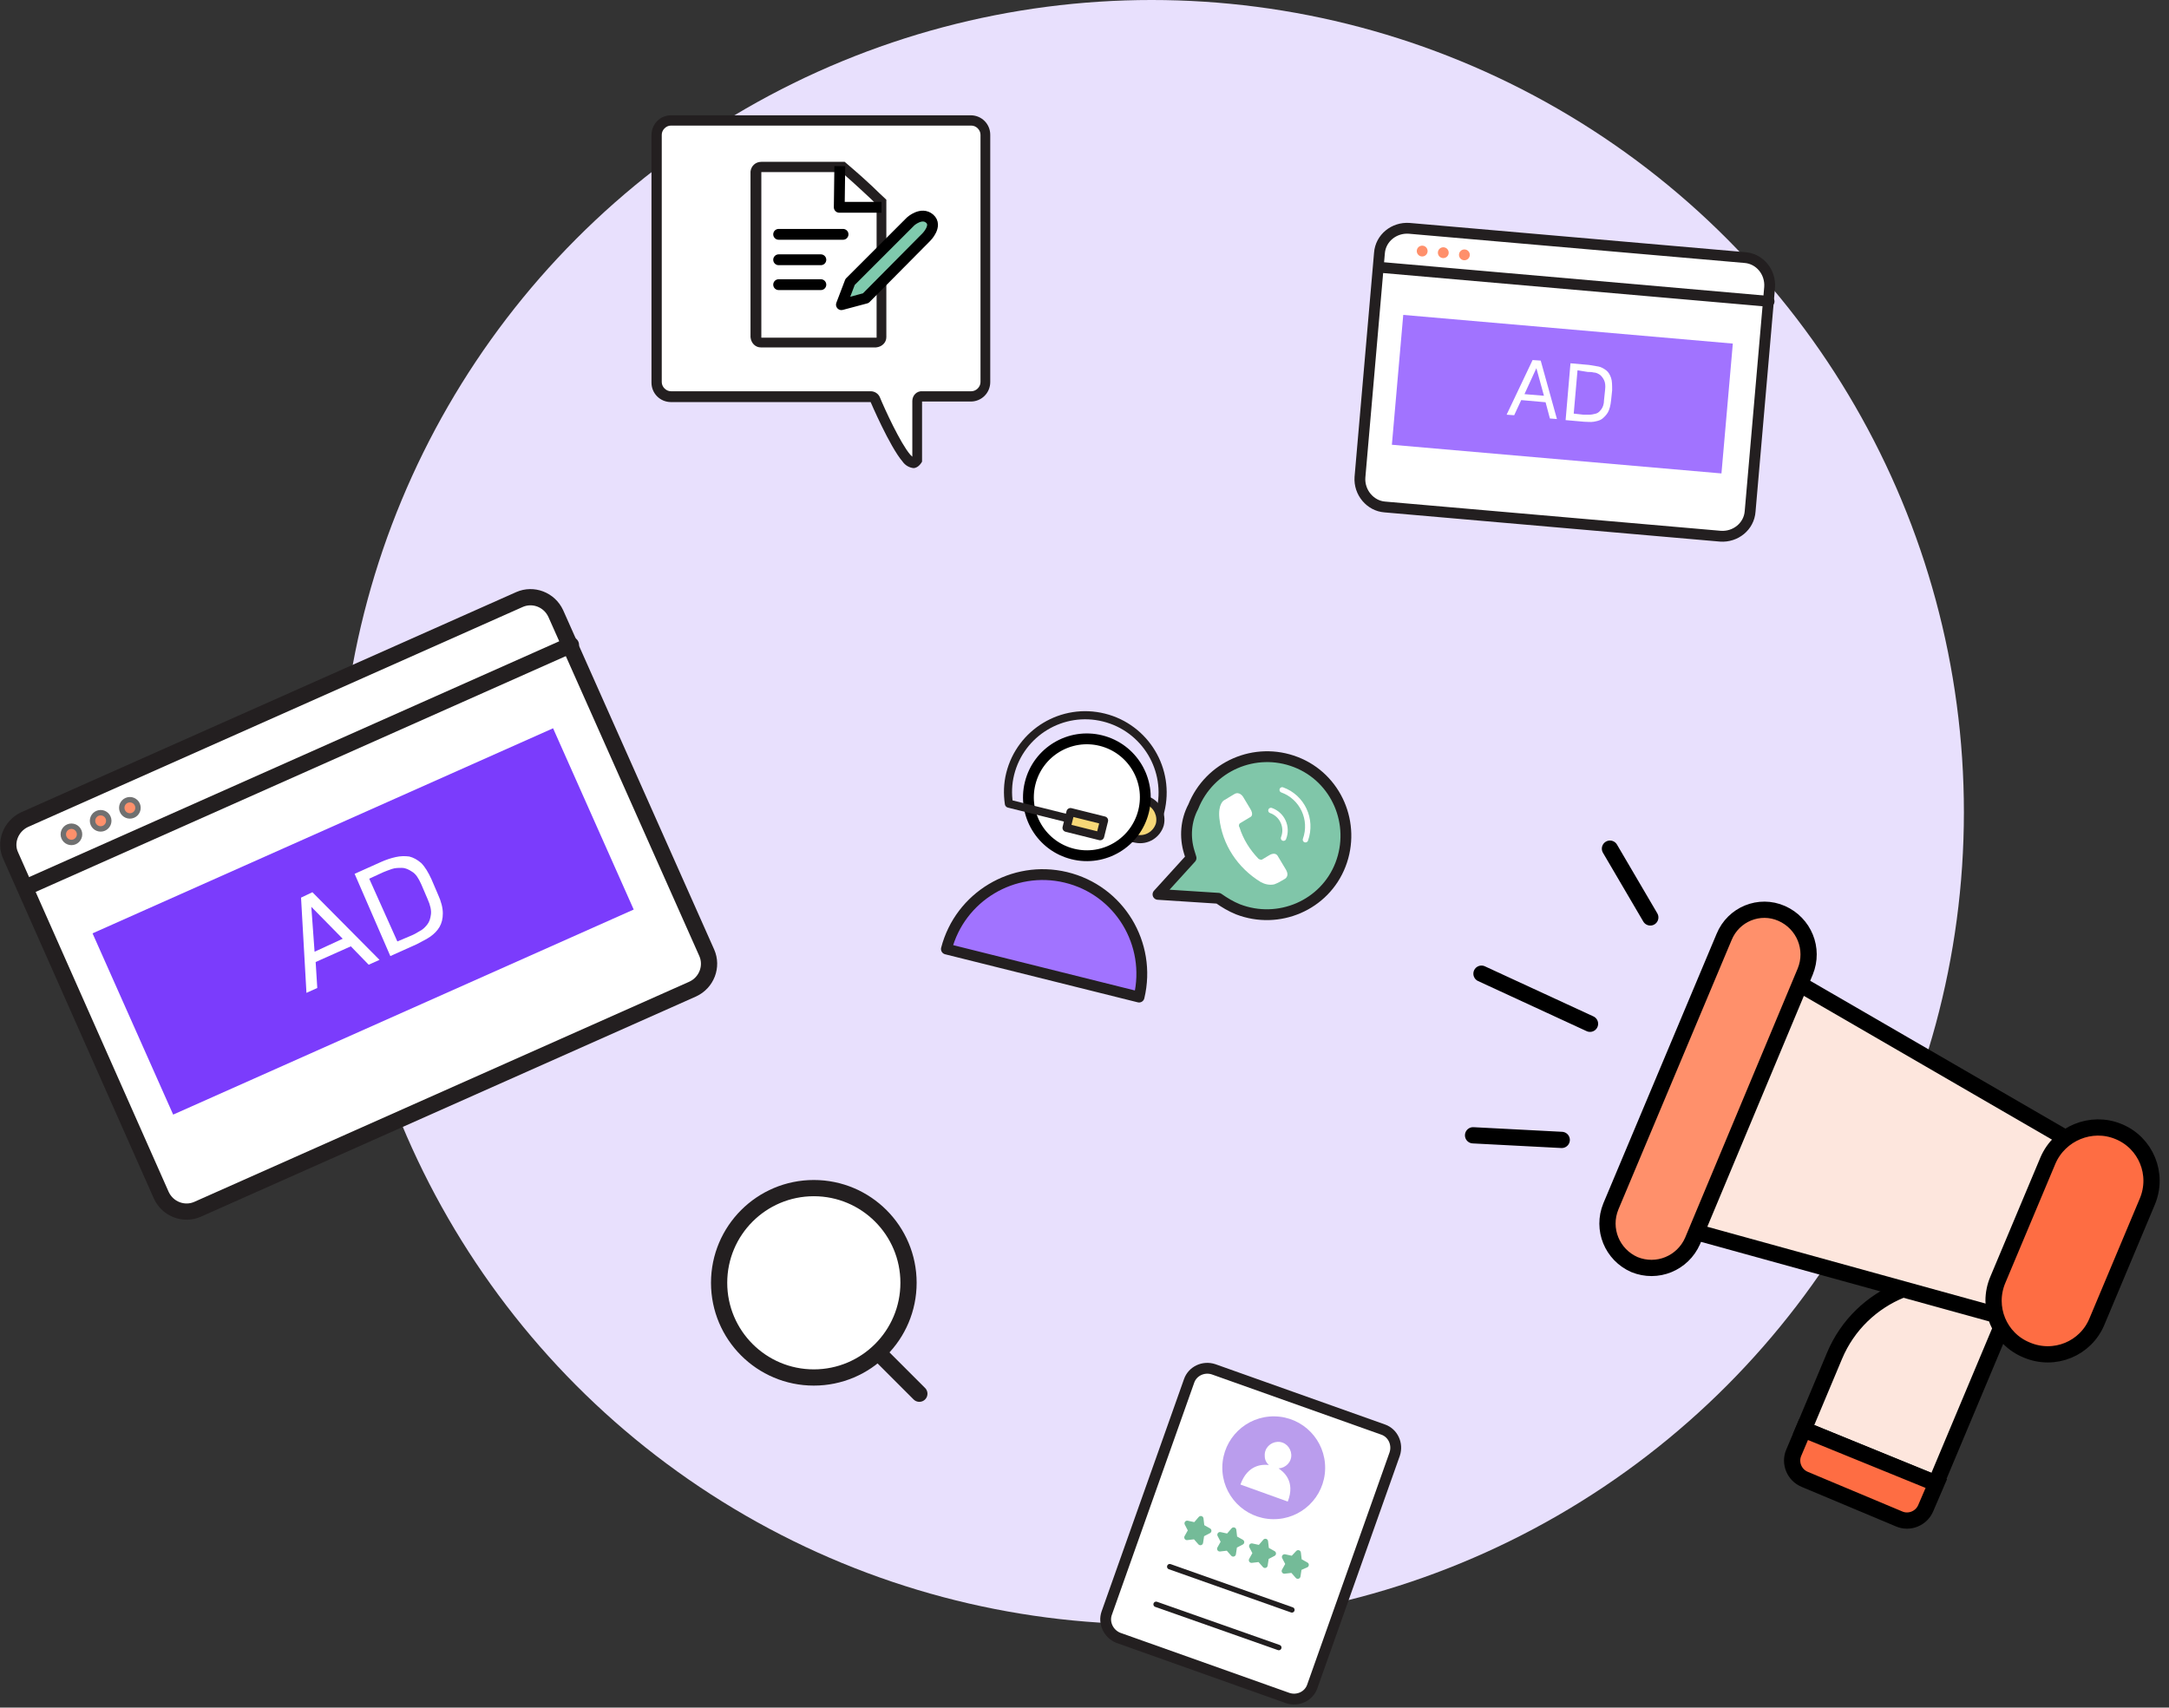
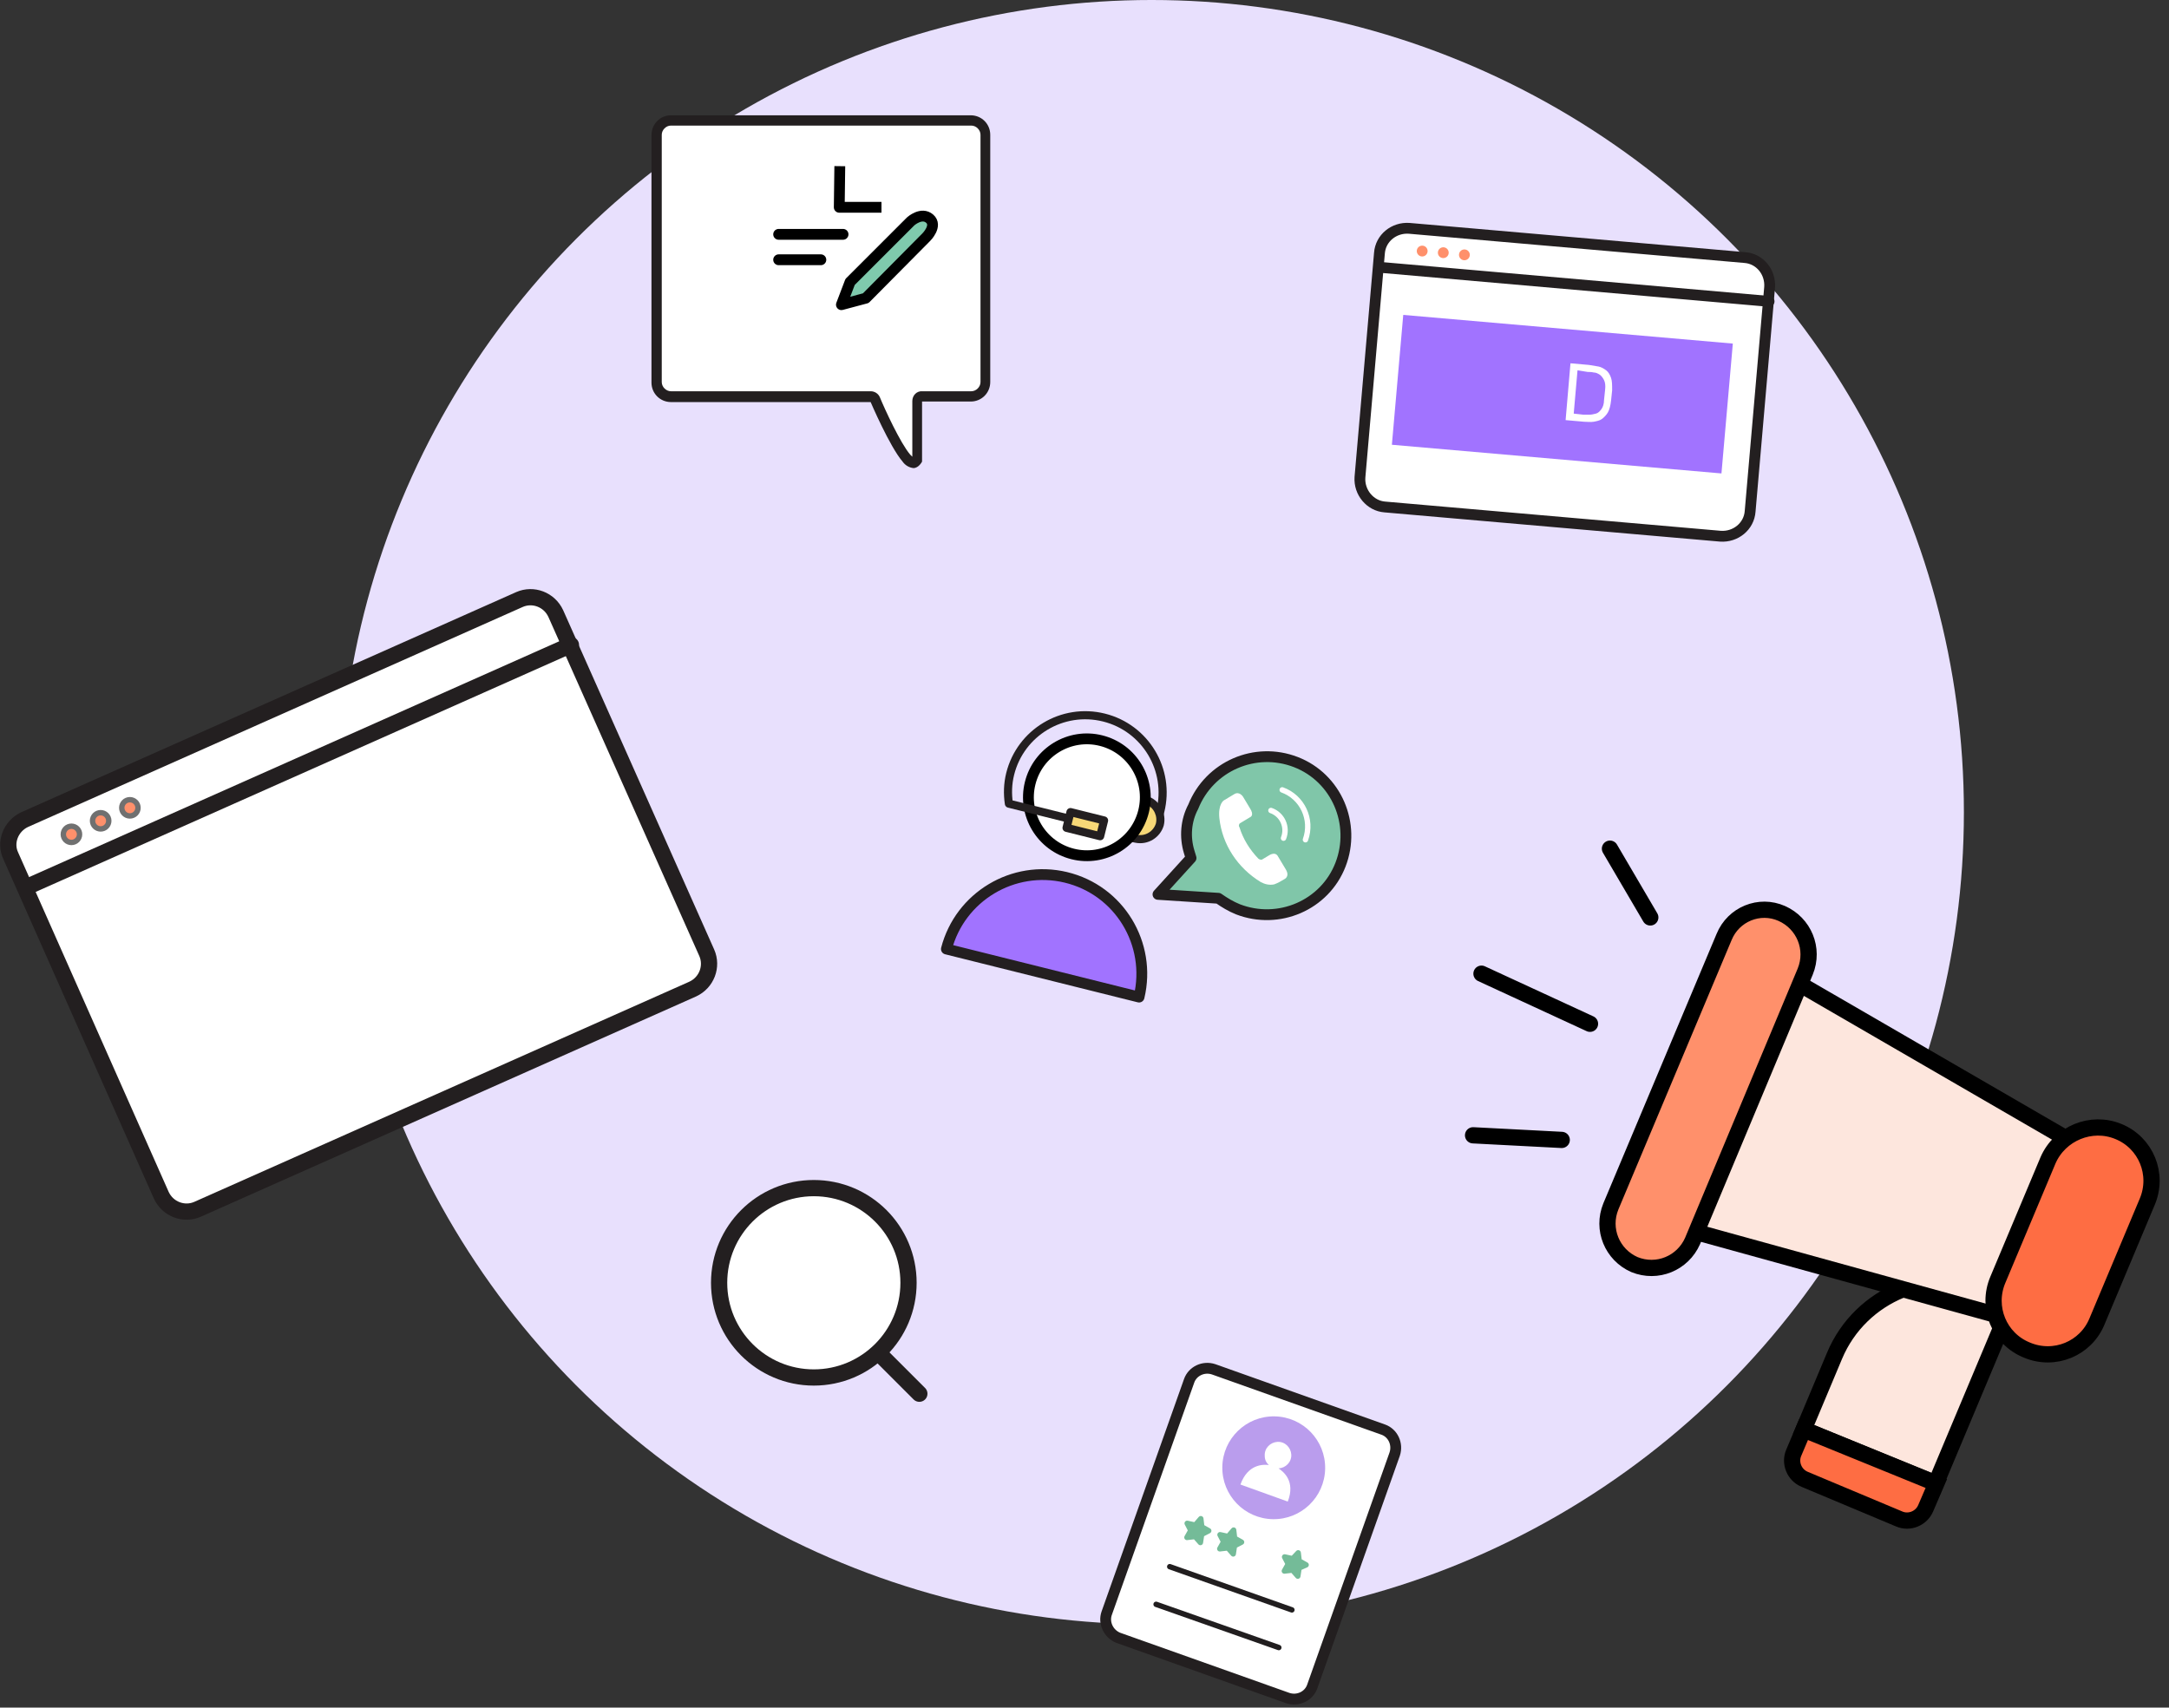
<svg xmlns="http://www.w3.org/2000/svg" enable-background="new 0 0 400.8 315.6" viewBox="0 0 400.8 315.6">
  <rect x="0" y="0" width="400.8" height="315.6" fill="#333333" stroke="none" />
  <circle cx="212.8" cy="150.1" fill="#e8e0fd" r="150.1" />
  <g stroke="#000" stroke-width="3" transform="matrix(.999 .052 -.052 .999 1261.392 2365.098)">
    <path d="m-1010.8-2040.4 11.3-31.4c.7-1.9-.3-4.1-2.3-4.8-11.7-4.2-24.7 1.9-28.9 13.6l-5 13.9z" fill="#fde6dd" stroke-linecap="square" stroke-miterlimit="10" />
    <path d="m-995.9-2073.8 9.5-26.3c.6-1.4.1-3-1.1-3.9l-54.1-27.7c-.1 0-.2-.1-.3-.1-1.6-.4-3.1.6-3.5 2.2l-14.7 40.9c0 .1-.1.2-.1.3-.5 1.5.2 3.2 1.8 3.7l59.3 13.1c1.4.3 2.8-.7 3.2-2.2z" fill="#fde6dd" stroke-linecap="square" stroke-miterlimit="10" />
    <path d="m-1055.1-2139.2-18.3 50.8c-1.5 4.3.7 8.9 4.9 10.5 4.3 1.5 8.9-.7 10.5-4.9l18.2-50.8c1.5-4.3-.7-8.9-4.9-10.5-4.2-1.6-8.9.6-10.4 4.9z" fill="#ff906b" stroke-linecap="round" stroke-linejoin="round" />
    <path d="m-993.2-2101.1-8.1 22.5c-1.9 5.2.8 10.9 6 12.7 5.2 1.9 10.9-.8 12.7-6l8.1-22.5c1.9-5.2-.8-10.9-6-12.7-5.1-1.8-10.8.9-12.7 6z" fill="#fe6d43" stroke-miterlimit="10" />
    <g fill="none" stroke-linecap="round" stroke-linejoin="round">
      <path d="m-1077-2154.4 8.1 12.3" />
      <path d="m-1099.5-2130.1 20.5 8.2" />
      <path d="m-1099.5-2100.2h16.4" />
    </g>
    <path d="m-1035.7-2049.1-1.6 4.4c-.7 1.9.3 4.1 2.3 4.8l17.8 6.4c1.9.7 4.1-.3 4.8-2.3l1.7-4.6z" fill="#fe6d43" stroke-miterlimit="10" />
  </g>
  <path d="m251.3 88.2 3.6-41.4c.2-2.8 2.7-4.8 5.5-4.6l62 5.4c2.8.2 4.8 2.7 4.6 5.5l-3.6 41.4c-.2 2.8-2.7 4.8-5.5 4.6l-62-5.4c-2.7-.2-4.8-2.7-4.6-5.5z" fill="#fff" stroke="#231f20" stroke-linecap="round" stroke-linejoin="round" stroke-width="2" />
  <path d="m254.9 49.4 72 6.3" fill="none" stroke="#231f20" stroke-linecap="round" stroke-linejoin="round" stroke-width="2" />
  <g fill="#ff906b">
    <circle cx="262.8" cy="46.4" r="1" />
    <circle cx="266.7" cy="46.7" r="1" />
    <circle cx="270.6" cy="47.1" r="1" />
  </g>
  <path d="m259.3 58.2 60.9 5.3-2.1 24-60.9-5.3z" fill="#a173ff" />
  <g enable-background="new" fill="#fff" transform="translate(26.401 22.344)">
-     <path d="m259.2 52-4.5-.4-1.3 2.8-1.4-.1 4.8-10.1 1.5.1 3 10.8-1.3-.1zm-.3-1.2-1.4-5.1-2.2 4.8z" />
    <path d="m263.8 44.8 3.4.3c.6.1 1.2.2 1.8.3.5.1 1 .4 1.4.7s.7.8.9 1.4.2 1.3.2 2.3l-.2 1.9c-.1.9-.3 1.7-.6 2.2s-.7.9-1.1 1.2-1 .4-1.5.5c-.6.1-1.2 0-1.8 0l-3.4-.3zm1.3 1.3-.7 8 1.8.2h1.1c.4 0 .8-.1 1.2-.2s.7-.4 1-.8.5-1 .5-1.7l.2-1.9c.1-.8 0-1.4-.2-1.8s-.5-.8-.8-1-.7-.4-1.1-.4c-.4-.1-.8-.1-1.1-.1z" />
  </g>
  <path d="m4.5 151.5 91.5-40.7c2.5-1.1 5.5 0 6.7 2.6l27.9 62.7c1.1 2.5 0 5.5-2.6 6.7l-91.5 40.7c-2.5 1.1-5.5 0-6.7-2.6l-27.8-62.7c-1.2-2.5 0-5.5 2.5-6.7z" fill="#fff" stroke="#231f20" stroke-linecap="round" stroke-width="3" />
  <path d="m4.8 164 100.7-44.8" fill="none" stroke="#231f20" stroke-linecap="round" stroke-linejoin="round" stroke-width="3" />
  <circle cx="13.2" cy="154.2" fill="#ff906b" r="1.5" stroke="#707070" />
  <circle cx="18.6" cy="151.7" fill="#ff906b" r="1.5" stroke="#707070" />
  <circle cx="24" cy="149.3" fill="#ff906b" r="1.5" stroke="#707070" />
-   <path d="m17.1 172.5 85.1-37.9 14.9 33.5-85.1 37.9z" fill="#7b3cfc" />
  <g enable-background="new" fill="#fff" transform="translate(46.928 42.799)">
-     <path d="m17.9 132.1-6.5 2.9.3 4.8-2 .9-1-17.6 2.1-1 12.4 12.5-2 .9zm-1.5-1.4-5.8-5.9.6 8.3z" />
+     <path d="m17.9 132.1-6.5 2.9.3 4.8-2 .9-1-17.6 2.1-1 12.4 12.5-2 .9m-1.5-1.4-5.8-5.9.6 8.3z" />
    <path d="m18.6 118.7 4.9-2.2c.9-.4 1.8-.7 2.7-.9s1.7-.2 2.5-.1c.8.2 1.5.6 2.2 1.2.7.7 1.3 1.7 1.9 3l1.2 2.8c.6 1.3.9 2.5.9 3.5s-.2 1.8-.6 2.5-1 1.3-1.7 1.8-1.6.9-2.5 1.4l-4.9 2.2zm2.7.9 5.2 11.6 2.6-1.1c.5-.2 1-.5 1.5-.8.6-.3 1-.7 1.4-1.2s.6-1.1.7-1.9c.1-.7-.1-1.7-.6-2.8l-1.2-2.8c-.5-1.1-1-1.9-1.7-2.3-.6-.4-1.2-.7-1.9-.7-.6 0-1.2 0-1.8.2s-1.1.4-1.6.6z" />
  </g>
  <g transform="matrix(.97 .242 -.242 .97 1171.483 2336.133)">
    <path d="m-1461.3-1891.4c2 .1 3.6 1.8 3.6 3.8-.1 1.9-1.6 3.5-3.6 3.6" fill="#f7d877" stroke="#231f20" stroke-linecap="square" stroke-miterlimit="10" stroke-width="1.5" />
    <g stroke-linejoin="round">
      <g stroke-width="2" transform="translate(0 5.068)">
        <circle cx="-1472" cy="-1894.3" fill="#fff" r="10.8" stroke="#000" />
        <path d="m-1453.7-1860.8c-.1-10.1-8.3-18.3-18.5-18.2-10 .1-18.1 8.2-18.2 18.2z" fill="#a173ff" stroke="#231f20" />
      </g>
      <path d="m-1451.2-1884c-1.5-2.5-2-5.5-1.3-8.3 1.1-8 8.4-13.6 16.4-12.6s13.6 8.4 12.6 16.4-8.4 13.6-16.4 12.6c-1.4-.2-2.7-.6-4-1.1l-11 2 4.3-8z" fill="#80c6a9" stroke="#231f20" stroke-linecap="round" stroke-width="2" />
      <path d="m-1458.2-1890c0-7.9-6.4-14.3-14.3-14.3s-14.3 6.4-14.3 14.3c0 1.9.4 3.7 1.1 5.4h13.2" fill="none" stroke="#231f20" stroke-linecap="square" stroke-width="1.5" />
      <path d="m-1472.6-1887.5h3v6.4h-3z" fill="#f7d877" stroke="#231f20" stroke-width="1.5" transform="matrix(0 1 -1 0 -3355.377 -413.245)" />
    </g>
    <path d="m-1443.4-1891.4 1.4-1.4.2-.2s.7-.5-.5-1.6l-1.7-1.7s-.9-.9-1.7-.1l-1.6 1.6s-.9.9 0 3.4c1.7 4.6 5.5 8.1 10.3 9.6.8.2 1.7.2 2.5-.2.6-.4 1.1-.9 1.6-1.4 0 0 .9-.7-.2-1.8l-2-2s-.6-.8-1.6.2l-1.1 1.1s-.2.2-.7 0c-1.9-1.2-3.6-2.8-4.8-4.8-.1 0-.3-.4-.1-.7z" fill="#fff" />
    <path d="m-1438.4-1895.1c2.2.2 3.8 2.2 3.5 4.4" fill="none" stroke="#fff" stroke-linecap="round" stroke-linejoin="round" />
    <path d="m-1437.3-1899.3c3.9.4 6.8 3.9 6.4 7.9" fill="none" stroke="#fff" stroke-linecap="round" stroke-linejoin="round" />
  </g>
  <g transform="translate(1105.583 2230.31)">
    <path d="m-936.9-2144.8c-.5-.1-1-.5-1.3-.9-2.3-2.6-5.7-10.7-5.7-10.8l-.2-.6h-37.5c-1.5 0-2.6-1.2-2.6-2.6v-45.7c0-1.5 1.2-2.6 2.6-2.6h55.4c1.5 0 2.6 1.2 2.6 2.6v45.7c0 1.5-1.2 2.6-2.6 2.6h-5.9-3.1-.9v11.7c-.2.3-.4.6-.8.6z" fill="#fff" />
    <path d="m-981.6-2207.1c-.9 0-1.7.8-1.7 1.7v45.7c0 .9.8 1.7 1.7 1.7h36.9c.7 0 1.4.4 1.7 1.1.9 2.2 3.8 8.5 5.6 10.6.1.1.3.3.4.4v-10.3c0-1 .8-1.9 1.9-1.8h3.1 5.9c.9 0 1.7-.8 1.7-1.7v-45.7c0-.9-.8-1.7-1.7-1.7zm0-1.9h55.4c2 0 3.6 1.6 3.6 3.6v45.7c0 2-1.6 3.6-3.6 3.6h-5.9-3.1v11.1s-.6 1.2-1.6 1.2c-.8-.1-1.5-.5-2-1.2-2.4-2.8-5.9-11-5.9-11h-36.9c-2 0-3.6-1.6-3.6-3.6v-45.7c0-2.1 1.6-3.7 3.6-3.7z" fill="#231f20" />
-     <path d="m-983.3-2207.1v30.6h21.3v-24.6c-.4-.4-.7-.7-1-1-1.1-1-2.2-2.1-5.5-5zm0-1.9h15.4c5.5 4.7 5.6 5.1 7.7 7v25.4c0 1-.8 1.8-1.9 1.9h-21.3c-1 0-1.8-.8-1.9-1.9v-30.6c.1-1 .9-1.8 2-1.8z" fill="#231f20" transform="translate(18.401 8.598)" />
    <g stroke="#000" stroke-width="2">
      <path d="m-961.7-2182.3h7.8" fill="none" stroke-linecap="round" />
-       <path d="m-961.7-2177.7h7.8" fill="none" stroke-linecap="round" />
      <path d="m-961.7-2187h11.9" fill="none" stroke-linecap="round" />
      <path d="m-950.4-2199.6-.1 7.6h7.8" fill="none" stroke-linejoin="round" />
      <path d="m-948.5-2178.2 11.2-11.2s2-1.8 3.5-.5-.6 3.4-.6 3.4l-11.2 11.3-4.5 1.2z" fill="#7fcaad" stroke-linejoin="round" />
    </g>
  </g>
  <path d="m154.282 241.985 15.6 15.6" fill="none" stroke="#231f20" stroke-linecap="round" stroke-linejoin="round" stroke-width="3" />
  <circle cx="150.382" cy="237.085" fill="#fff" r="17.5" stroke="#231f20" stroke-linejoin="round" stroke-width="3" />
  <g transform="matrix(1 .017 -.017 1 1190.415 2461.835)">
    <g stroke-linecap="round" stroke-linejoin="round">
      <path d="m-1022.4-2146.3 14.5-43.2c.6-1.8 2.6-2.8 4.5-2.2l31.5 10.6c1.8.6 2.8 2.6 2.2 4.5l-14.5 43.2c-.6 1.8-2.6 2.8-4.5 2.2l-31.5-10.6c-1.8-.7-2.8-2.7-2.2-4.5z" fill="#fff" stroke="#231f20" stroke-width="2" />
      <g fill="#74bb98" stroke="#74bb98" transform="translate(14.787 27.841)">
        <path d="m-1020.1-2191.9.2 1.5 1.3.7-1.3.7-.2 1.5-1-1.1-1.5.2.7-1.3-.7-1.3 1.5.3z" />
        <path d="m-1014-2189.9.2 1.5 1.3.7-1.3.7-.2 1.5-1-1.1-1.5.2.7-1.3-.7-1.3 1.5.3z" />
-         <path d="m-1008.1-2187.9.2 1.5 1.3.7-1.3.7-.2 1.5-1-1.1-1.5.2.7-1.3-.7-1.3 1.5.3z" />
        <path d="m-1002-2185.9.2 1.5 1.3.7-1.3.6-.2 1.5-1-1.1-1.5.2.7-1.3-.7-1.3 1.5.3z" />
      </g>
      <path d="m-1010.9-2155.1 22.7 7.6" fill="none" stroke="#211e1f" />
      <path d="m-1013.3-2148.1 22.8 7.6" fill="none" stroke="#211e1f" />
    </g>
    <circle cx="-992" cy="-2173.7" fill="#ba9ded" r="9.5" />
    <path d="m-991.1-2173.6c1.3-.1 2.4-1.2 2.3-2.6-.1-1.3-1.2-2.4-2.6-2.3-1.3.1-2.4 1.2-2.3 2.6 0 .7.3 1.3.8 1.7-1.1-.1-3.9-.1-5.2 3.7l8.8 3c1.4-3.8-.9-5.5-1.8-6.1z" fill="#fff" />
  </g>
</svg>